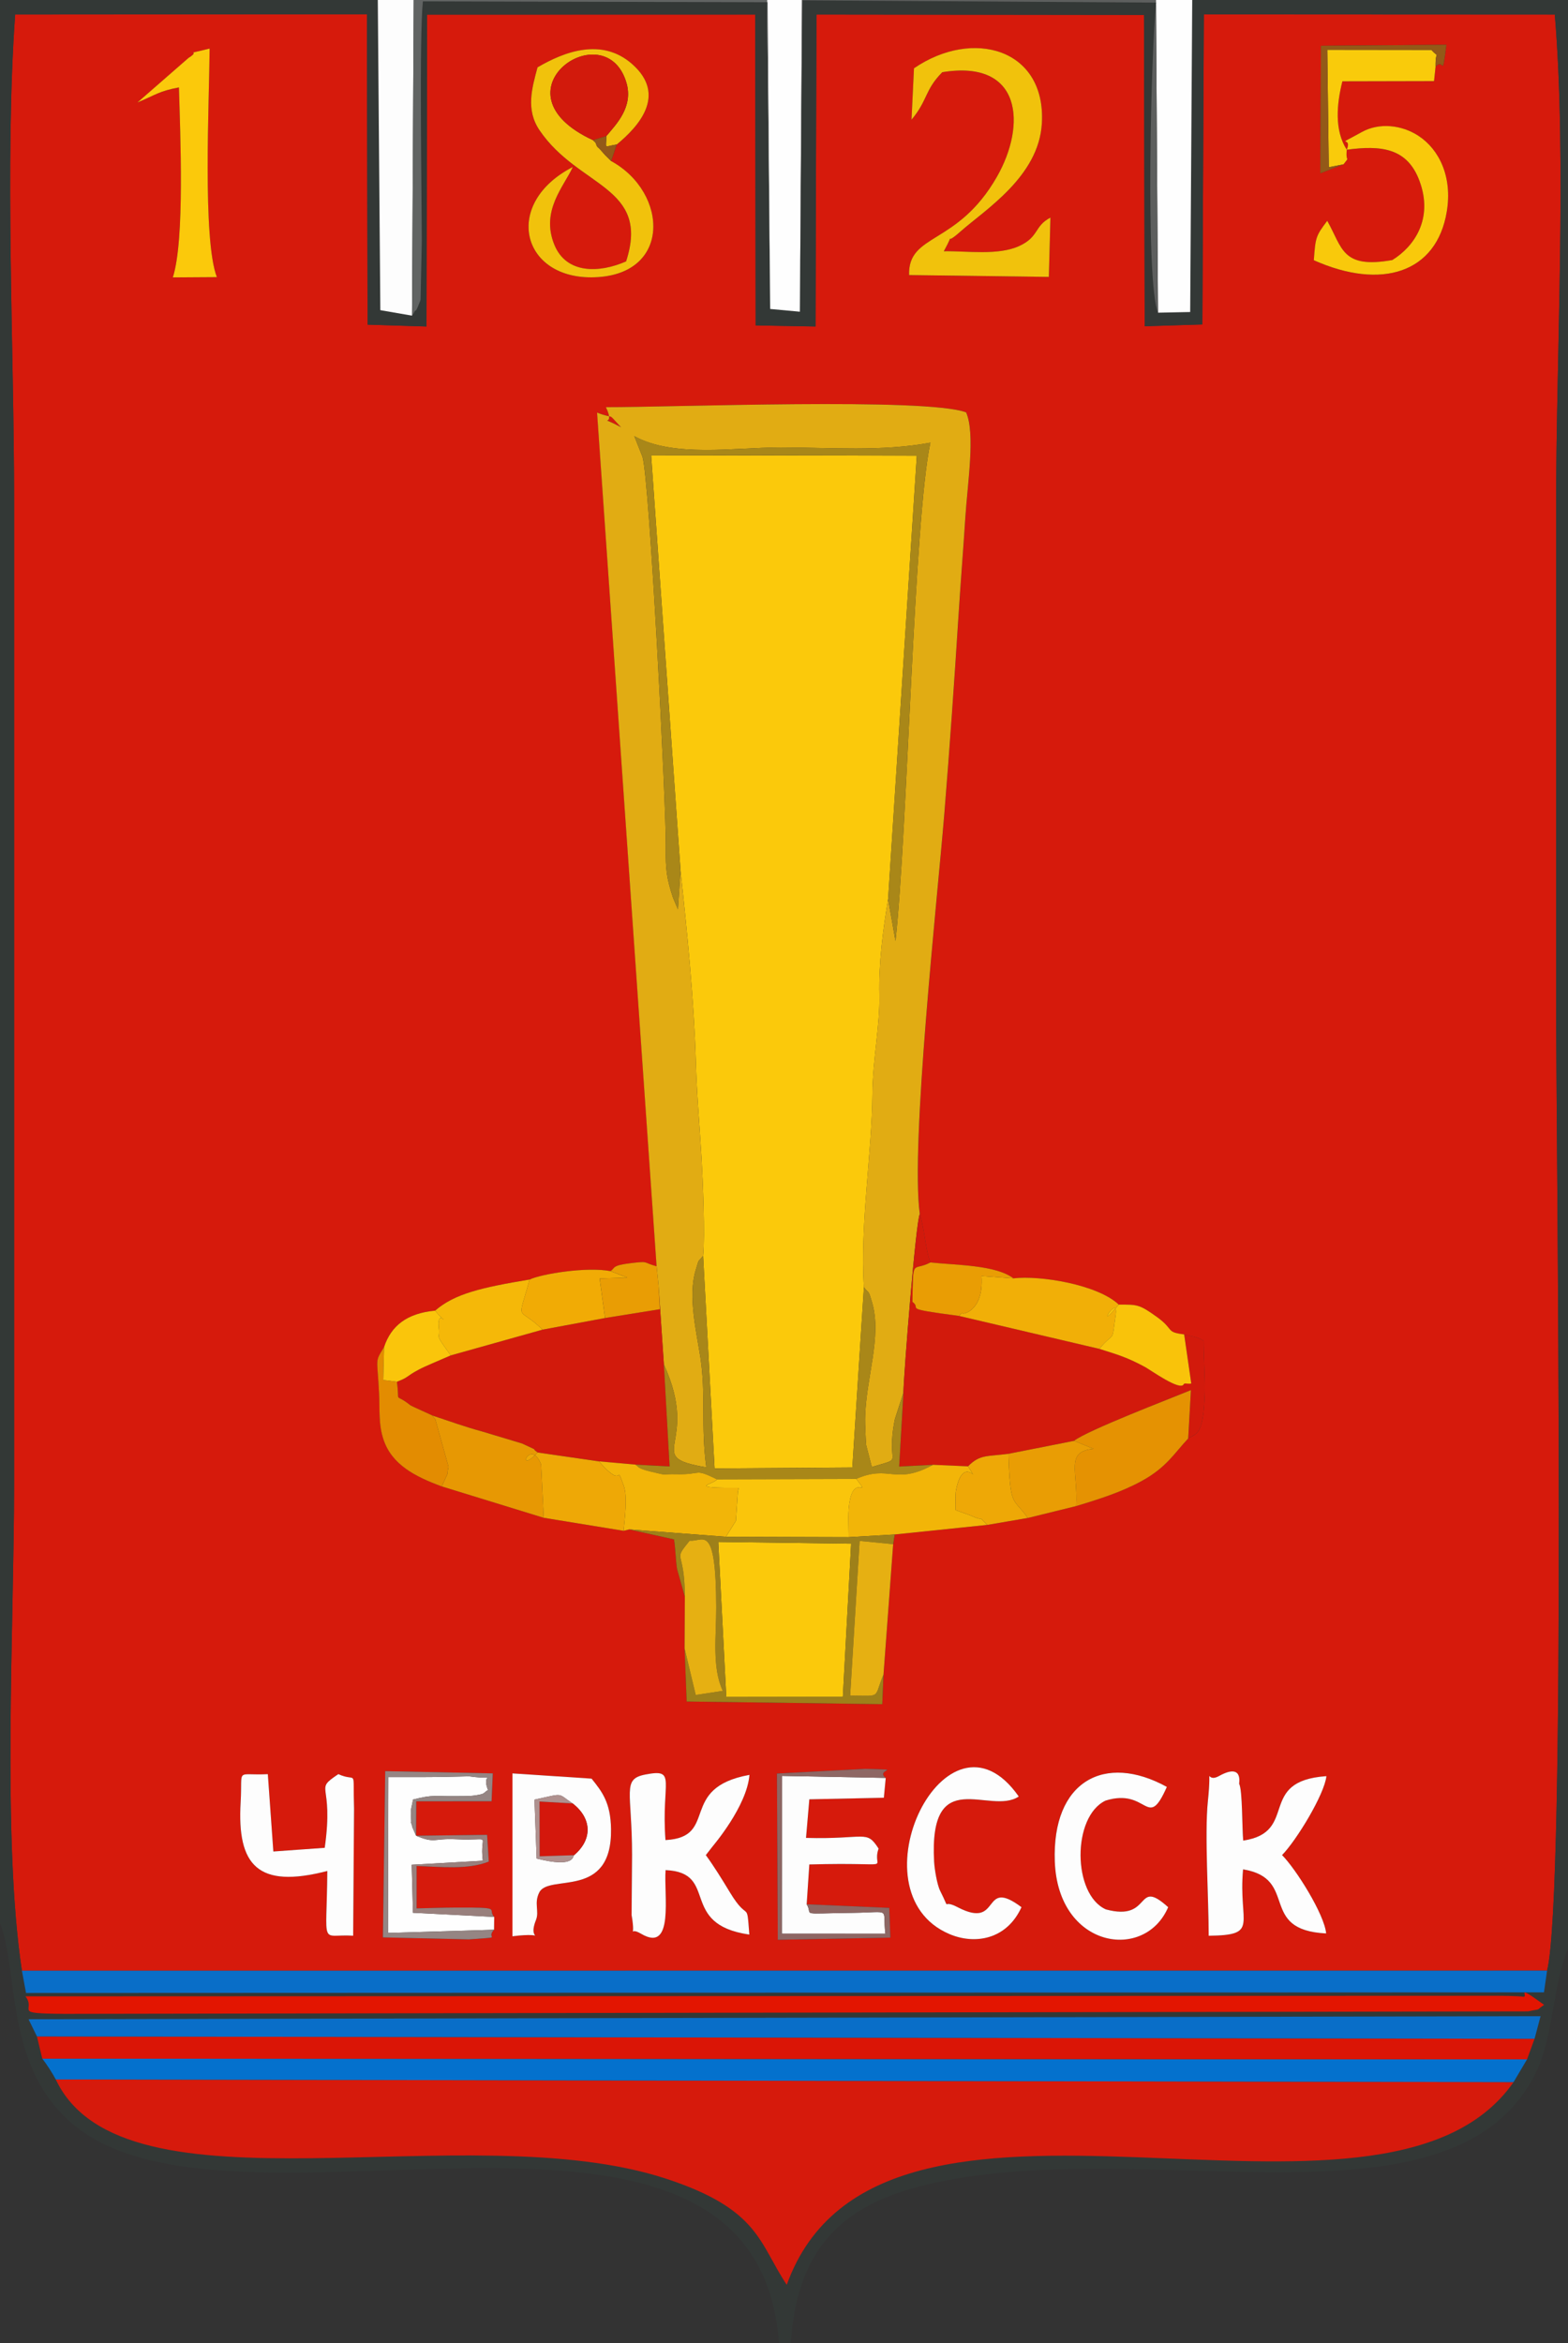
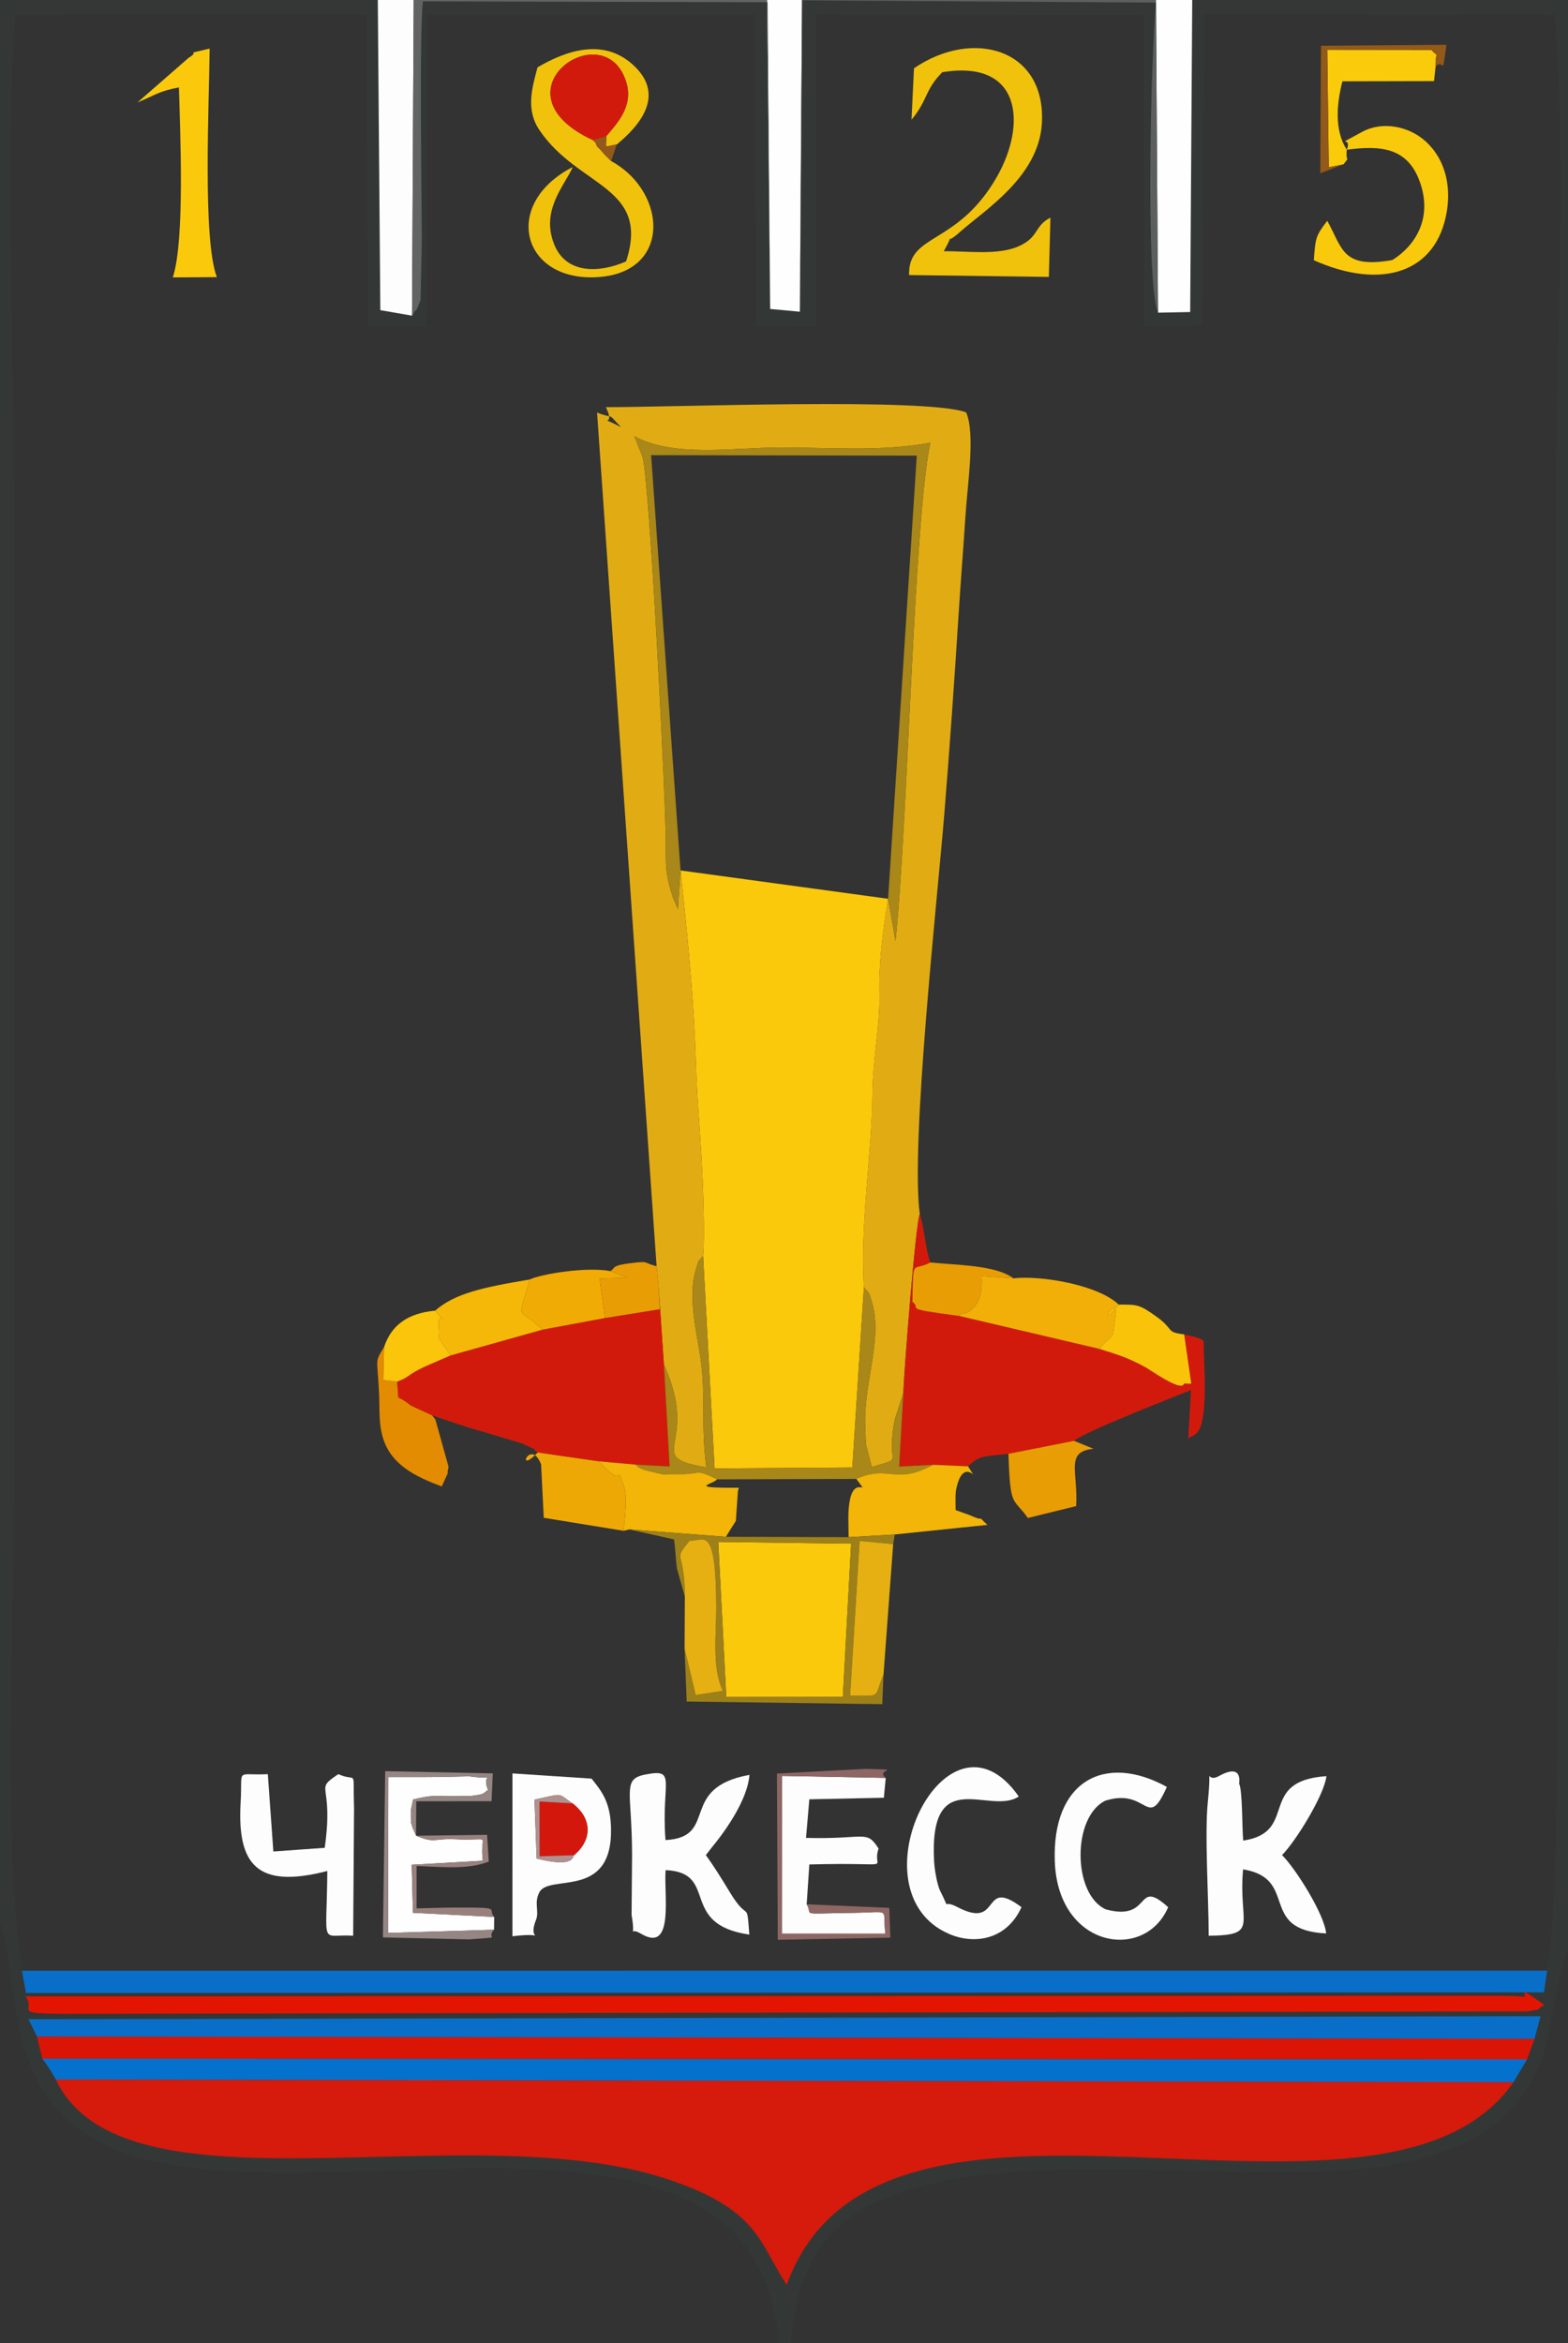
<svg xmlns="http://www.w3.org/2000/svg" xml:space="preserve" width="85.019mm" height="127mm" style="shape-rendering:geometricPrecision; text-rendering:geometricPrecision; image-rendering:optimizeQuality; fill-rule:evenodd; clip-rule:evenodd" viewBox="0 0 85.019 127">
  <rect x="0" y="0" width="85.019" height="127" fill="#333333" stroke="none" />
  <defs>
    <style type="text/css">
   
    .fil5 {fill:#0471CD}
    .fil4 {fill:#096EC8}
    .fil2 {fill:#333836}
    .fil32 {fill:#5D5F5E}
    .fil28 {fill:#616463}
    .fil29 {fill:#8E6764}
    .fil33 {fill:#935918}
    .fil30 {fill:#958583}
    .fil34 {fill:#99807D}
    .fil19 {fill:#9E8019}
    .fil11 {fill:#A98718}
    .fil35 {fill:#AF918F}
    .fil7 {fill:#D21A0C}
    .fil31 {fill:#D4170C}
    .fil0 {fill:#D61A0C}
    .fil6 {fill:#DA1506}
    .fil3 {fill:#E1AC13}
    .fil8 {fill:#E31501}
    .fil24 {fill:#E38C01}
    .fil13 {fill:#E59202}
    .fil21 {fill:#E6B012}
    .fil17 {fill:#E79803}
    .fil25 {fill:#E99D04}
    .fil20 {fill:#EEA806}
    .fil27 {fill:#F1AB05}
    .fil14 {fill:#F1AF07}
    .fil10 {fill:#F1C20C}
    .fil16 {fill:#F2B508}
    .fil22 {fill:#F5B808}
    .fil26 {fill:#F9C30A}
    .fil18 {fill:#F9C90B}
    .fil23 {fill:#F9CB0B}
    .fil15 {fill:#FAC50B}
    .fil1 {fill:#FBC90B}
    .fil9 {fill:#FDFDFD}
    .fil12 {fill:#FEFEFE}
   
  </style>
  </defs>
  <g id="Layer_x0020_1">
    <g id="_430089016">
-       <path id="_429883960" class="fil0" d="M27.787 96.115l4.29 0.283c0.57,0.707 1.035,1.302 1.055,2.736 0.053,3.845 -3.359,2.405 -3.887,3.425 -0.304,0.588 0.008,1.028 -0.182,1.499 -0.536,1.332 0.844,0.619 -1.276,0.884l0.001 -8.826zm-10.181 4.033c0.515,-3.632 -0.64,-3.066 0.738,-3.994 1.054,0.481 0.777,-0.442 0.852,1.88l-0.048 6.878c-1.824,-0.114 -1.435,0.746 -1.402,-3.508 -3.784,0.98 -4.899,-0.308 -4.7,-3.724 0.112,-1.922 -0.313,-1.434 1.474,-1.523l0.299 4.191 2.786 -0.199zm4.954 -0.656l3.852 -0.047 0.091 1.448c-1.141,0.462 -2.662,0.276 -3.915,0.242l0 2.296c0.702,-0.018 1.418,-0.041 2.119,-0.045 2.638,-0.015 1.68,0.068 2.09,0.506l-0.009 0.695c-0.499,0.542 0.638,0.365 -1.36,0.525l-4.665 -0.109 0.125 -9.01 5.832 0.121 -0.065 1.51 -4.084 0.001 -0.011 1.868zm42.976 5.422c0.001,-1.957 -0.227,-5.526 -0.046,-7.271 0.238,-2.295 -0.215,-0.932 0.61,-1.388 1.324,-0.733 1.079,0.404 1.087,0.42 0.186,0.355 0.157,2.437 0.221,3.082 3.055,-0.46 0.705,-3.232 4.511,-3.493 -0.104,0.986 -1.624,3.482 -2.405,4.279 0.753,0.754 2.296,3.209 2.391,4.247 -3.727,-0.188 -1.44,-2.972 -4.505,-3.474 -0.271,2.987 0.931,3.567 -1.864,3.599zm-2.198 -1.55c-1.262,2.962 -5.974,2.232 -6.147,-2.473 -0.16,-4.357 2.702,-5.903 6.075,-4.045 -1.079,2.432 -1.009,0.02 -3.325,0.743 -1.821,0.865 -1.795,5.084 0.018,5.895 2.545,0.686 1.567,-1.755 3.378,-0.12zm-11.387 0.015c2.377,1.222 1.221,-1.67 3.435,-0.015 -0.799,1.76 -2.527,2.046 -3.912,1.456 -5.373,-2.289 -0.134,-13.033 3.764,-7.454 -1.567,1.049 -4.881,-1.813 -4.59,3.536 0.021,0.385 0.159,1.241 0.327,1.574 0.634,1.254 -0.011,0.382 0.975,0.902zm-8.213 -0.17l4.48 0.194 0.059 1.612 -6.104 0.118 -0.046 -9.009 4.791 -0.255c2.243,0.06 0.495,-0.008 1.107,0.489l-0.102 1.075 -4.041 0.085 -0.179 2.091c3.258,0.089 3.264,-0.467 3.934,0.58 -0.431,1.231 1.215,0.725 -3.755,0.86l-0.144 2.159zm-7.65 -1.852c-0.107,1.309 0.491,4.528 -1.329,3.45 -0.779,-0.462 -0.253,0.494 -0.516,-1.019l0.026 -3.244c0,-3.463 -0.566,-4.12 0.724,-4.368 1.739,-0.335 0.85,0.368 1.088,3.553 2.933,-0.154 0.647,-2.826 4.554,-3.534 -0.138,1.711 -1.975,3.842 -2.011,3.893l-0.355 0.456c0.435,0.596 0.854,1.272 1.316,2.034 1.016,1.676 0.895,0.312 1.043,2.274 -3.872,-0.563 -1.607,-3.369 -4.541,-3.494zm13.786 -35.558c0.277,0.924 0.307,1.927 0.571,2.625 1.438,0.148 3.546,0.136 4.504,0.86 1.459,-0.172 4.577,0.342 5.712,1.424 1.009,-0.003 1.107,-0.017 2.047,0.653 0.997,0.711 0.462,0.832 1.499,0.961 0.184,0.062 0.787,0.129 1.055,0.353 0,0.865 0.087,2.047 0.062,2.853 -0.074,2.36 -0.493,2.15 -0.897,2.435 -0.731,0.767 -1.157,1.554 -2.502,2.293 -1.105,0.607 -2.313,0.99 -3.572,1.37l-2.62 0.645 -2.193 0.375 -5.024 0.52 -0.085 0.523 -0.524 7.066 -0.067 1.608 -10.605 -0.144 -0.114 -2.874 0.014 -2.808 -0.425 -1.507c-0.073,-0.478 -0.08,-1.054 -0.162,-1.597l-2.429 -0.541 -0.307 0.075 -4.328 -0.705 -5.529 -1.701c-1.459,-0.538 -2.699,-1.183 -3.153,-2.524 -0.285,-0.842 -0.202,-1.645 -0.246,-2.543 -0.096,-1.947 -0.25,-1.636 0.272,-2.488 0.383,-1.158 1.252,-1.832 2.766,-1.972 1.056,-0.915 2.502,-1.25 5.123,-1.687 0.66,-0.308 3.098,-0.702 4.388,-0.456 0.27,-0.169 0.028,-0.304 1.106,-0.431 1.008,-0.119 0.596,-0.047 1.395,0.172l-3.228 -46.272c1.067,0.413 0.465,-0.091 1.301,0.793 -1.485,-0.788 -0.214,0.169 -0.823,-1.088 3.58,0.011 17.36,-0.533 19.532,0.282 0.509,1.149 0.075,3.857 -0.042,5.702 -0.112,1.749 -0.255,3.497 -0.366,5.251 -0.228,3.591 -0.481,7.217 -0.774,10.812 -0.379,4.648 -1.839,17.92 -1.33,21.685zm23.149 -57.682c0.341,-0.83 -0.814,-0.054 0.818,-0.959 0.932,-0.517 2.157,-0.398 3.083,0.214 1.115,0.737 1.831,2.211 1.526,4.083 -0.544,3.343 -3.546,4.285 -7.212,2.651 0.092,-1.231 0.098,-1.305 0.728,-2.136 0.832,1.472 0.785,2.612 3.528,2.126 1.182,-0.729 2.235,-2.227 1.476,-4.284 -0.664,-1.798 -2.092,-1.945 -3.946,-1.695zm-39.578 -0.287l-0.308 0.902c3.124,1.704 3.306,6.285 -1.074,6.301 -3.831,0.015 -4.787,-4.038 -1.004,-5.981 -0.479,1.058 -1.757,2.367 -1,4.219 0.646,1.581 2.422,1.541 3.889,0.899 1.327,-4.088 -2.575,-3.986 -4.695,-7.11 -0.755,-1.113 -0.41,-2.282 -0.107,-3.408 1.429,-0.836 3.477,-1.635 5.131,-0.177 1.915,1.688 0.323,3.401 -0.831,4.356zm-23.228 -4.684c0.772,-0.482 -0.457,-0.117 1.149,-0.51 -0.021,2.895 -0.393,10.354 0.393,12.387l-2.388 0.015c0.656,-2.026 0.4,-7.82 0.331,-10.297 -1.08,0.201 -1.256,0.4 -2.246,0.815l2.761 -2.409zm39.34 0.559c3.196,-2.187 7.166,-1.056 6.936,2.981 -0.165,2.889 -3.081,4.682 -4.447,5.894 -0.993,0.881 -0.149,-0.273 -0.87,1.041 1.284,-0.021 2.945,0.238 4.084,-0.282 1.096,-0.5 0.801,-1.075 1.697,-1.542l-0.086 3.214 -7.578 -0.1c-0.063,-2.29 2.615,-1.573 4.761,-5.324 1.607,-2.808 1.371,-6.381 -2.962,-5.67 -0.969,0.982 -0.766,1.493 -1.667,2.574l0.133 -2.785zm23.466 4.412c-0.072,0.755 0.196,0.304 -0.177,0.79l-1.256 0.484 0.036 -6.911 6.801 -0.053c-0.26,1.957 -0.103,0.674 -0.588,1.181l-0.084 0.788 -4.969 0.011c-0.31,1.236 -0.442,2.643 0.237,3.709zm-71.835 98.692l82.697 -0.005c1.043,-4.111 0.488,-45.217 0.488,-52.828 0,-8.819 0,-17.639 0,-26.458 0,-8.195 0.591,-18.832 -0.07,-26.728l-19.028 -0.009 -0.081 16.805 -3.128 0.097 -0.038 -16.873 -17.76 -0.022 -0.049 16.908 -3.246 -0.059 -0.025 -16.847 -17.79 0.004 -0.033 16.902 -3.194 -0.099 -0.036 -16.823 -19.073 0.013c-0.575,8.066 -0.057,18.133 -0.057,26.379l0 53.269c0,7.641 -0.659,19.23 0.423,26.374z" />
-       <path id="_429884848" class="fil1" d="M36.899 47.176c0.351,3.238 0.732,7.064 0.83,10.331 0.057,1.892 0.194,3.313 0.313,5.303 0.065,1.085 0.194,4.182 0.082,5.249l0.622 11.526 7.469 -0.051 0.627 -9.771c-0.215,-3.406 0.438,-7.292 0.463,-10.491 0.014,-1.849 0.414,-3.707 0.375,-5.349 -0.041,-1.714 0.199,-3.537 0.475,-5.211l1.555 -24.016 -14.404 -0.025 1.594 22.506z" />
+       <path id="_429884848" class="fil1" d="M36.899 47.176c0.351,3.238 0.732,7.064 0.83,10.331 0.057,1.892 0.194,3.313 0.313,5.303 0.065,1.085 0.194,4.182 0.082,5.249l0.622 11.526 7.469 -0.051 0.627 -9.771c-0.215,-3.406 0.438,-7.292 0.463,-10.491 0.014,-1.849 0.414,-3.707 0.375,-5.349 -0.041,-1.714 0.199,-3.537 0.475,-5.211z" />
      <path id="_383651688" class="fil2" d="M83.206 110.498l-0.409 1.115 -0.73 1.234c-7.184,10.292 -34.32,-3.103 -39.409,10.985 -1.517,-2.275 -1.485,-4.097 -6.554,-5.755 -10.817,-3.537 -29.414,2.381 -33.081,-5.376 -0.146,-0.284 -0.494,-0.834 -0.731,-1.124l-0.289 -1.206 -0.456 -0.932 81.984 -0.166 -0.325 1.226zm-81.827 -2.301l79.774 -0.03c0.262,-0.001 1.179,0.009 1.396,0.048 0.438,0.079 -0.538,-0.796 1.173,0.442 -0.547,0.368 -0.033,0.173 -0.863,0.354l-79.369 0.135c-2.939,-0.023 -1.491,-0.154 -2.112,-0.949zm82.505 -1.394l-0.168 1.178 -82.305 0.033 -0.223 -1.207c-1.082,-7.144 -0.423,-18.733 -0.423,-26.374l0 -53.269c0,-8.246 -0.518,-18.313 0.057,-26.379l19.073 -0.013 0.036 16.823 3.194 0.099 0.033 -16.902 17.79 -0.004 0.025 16.847 3.246 0.059 0.049 -16.908 17.76 0.022 0.038 16.873 3.128 -0.097 0.081 -16.805 19.028 0.009c0.66,7.896 0.07,18.533 0.07,26.728 0,8.819 0,17.639 0,26.458 0,7.61 0.554,48.716 -0.488,52.828zm-83.885 -2.565c1.097,2.616 0.074,8.582 4.876,11.549 9.541,5.896 36.182,-5.04 37.364,11.213l0.637 0c0.327,-4.965 2.626,-7.423 7.161,-8.547 11.95,-2.96 28.818,3.097 33.283,-6.211 0.892,-1.86 0.909,-4.83 1.699,-6.609l0 -105.633 -20.376 0 -0.111 16.911 -1.743 0.035c-0.689,-1.575 -0.387,-14.303 -0.098,-16.805l-19.179 -0.122 -0.143 16.875 -1.611 -0.149 -0.133 -16.624 -18.696 -0.047c-0.199,1.95 -0.07,9.975 -0.059,12.978l-0.067 3.191c-0.026,0.108 -0.092,0.224 -0.118,0.309 -0.026,0.084 -0.14,0.332 -0.162,0.282 -0.022,-0.051 -0.1,0.203 -0.184,0.274l-1.718 -0.298 -0.137 -16.81 -20.485 0 0 104.238z" />
      <path id="_429885976" class="fil0" d="M82.067 112.846l-79.044 -0.146c3.666,7.757 22.264,1.839 33.081,5.376 5.069,1.658 5.037,3.481 6.554,5.755 5.089,-14.088 32.226,-0.693 39.409,-10.985z" />
      <path id="_429883264" class="fil3" d="M35.604 68.632l0.101 1.028 0.29 4.29c2.033,4.442 -1.247,4.981 2.302,5.576 -0.303,-2.224 -0.016,-3.975 -0.319,-5.946 -0.214,-1.395 -0.687,-3.329 -0.257,-4.739 0.228,-0.747 0.084,-0.356 0.403,-0.781 0.112,-1.067 -0.016,-4.163 -0.082,-5.249 -0.119,-1.99 -0.256,-3.411 -0.313,-5.303 -0.098,-3.267 -0.479,-7.093 -0.83,-10.331l-0.14 2.11 -0.267 -0.636c-0.348,-1.046 -0.408,-1.552 -0.391,-2.704 0.031,-2.128 -0.877,-19.929 -1.264,-21.191l-0.444 -1.117c2.125,1.175 5.426,0.611 7.94,0.611 2.683,0 5.489,0.235 8.112,-0.258 -0.896,4.191 -1.243,21.122 -1.891,27.007l-0.401 -2.286c-0.275,1.674 -0.516,3.497 -0.475,5.211 0.04,1.642 -0.361,3.501 -0.375,5.349 -0.025,3.199 -0.678,7.085 -0.463,10.491 0.306,0.404 0.229,0.092 0.445,0.827 0.55,1.872 -0.353,4.141 -0.38,6.313 -0.003,0.219 0.035,1.223 0.061,1.42l0.304 1.185c1.867,-0.571 0.716,0.039 1.255,-2.603l0.457 -1.409c0.03,-1.199 0.682,-9.354 0.89,-9.698 -0.509,-3.765 0.95,-17.037 1.33,-21.685 0.293,-3.595 0.546,-7.222 0.774,-10.812 0.111,-1.754 0.254,-3.502 0.366,-5.251 0.118,-1.845 0.551,-4.553 0.042,-5.702 -2.171,-0.815 -15.951,-0.272 -19.532,-0.282 0.609,1.257 -0.662,0.3 0.823,1.088 -0.836,-0.884 -0.234,-0.381 -1.301,-0.793l3.228 46.272z" />
      <polygon id="_429883528" class="fil4" points="83.885,106.803 1.188,106.807 1.411,108.014 83.716,107.981 " />
      <path id="_429882928" class="fil5" d="M3.023 112.7l79.044 0.146 0.73 -1.234 -80.505 -0.036c0.237,0.29 0.585,0.84 0.731,1.124z" />
      <polygon id="_429883192" class="fil6" points="2.293,111.576 82.797,111.612 83.206,110.498 2.003,110.37 " />
      <path id="_429883288" class="fil7" d="M48.985 75.496l-0.229 3.985 1.837 -0.093 1.897 0.083c0.645,-0.657 1.038,-0.523 2.19,-0.679l3.556 -0.703c0.69,-0.555 5.297,-2.322 6.34,-2.751l-0.148 2.623c0.405,-0.285 0.823,-0.075 0.897,-2.435 0.025,-0.806 -0.062,-1.988 -0.062,-2.853 -0.268,-0.224 -0.871,-0.291 -1.055,-0.353l0.386 2.665c-0.224,0.033 -0.368,-0.05 -0.409,0.036 -0.186,0.391 -1.8,-0.773 -2.107,-0.938 -0.965,-0.52 -1.476,-0.666 -2.47,-0.979l-7.61 -1.786c-3.251,-0.43 -1.961,-0.351 -2.525,-0.763 0.047,-2.458 -0.018,-1.611 0.973,-2.133 -0.264,-0.698 -0.294,-1.701 -0.571,-2.625 -0.207,0.345 -0.859,8.499 -0.89,9.698z" />
      <polygon id="_429883504" class="fil4" points="2.003,110.37 83.206,110.498 83.531,109.272 1.547,109.438 " />
      <path id="_429886192" class="fil7" d="M32.807 71.433l-3.39 0.631 -4.977 1.395c-0.621,0.274 -1.36,0.572 -1.73,0.769 -0.719,0.382 -0.522,0.407 -1.189,0.659 0.182,1.298 -0.213,0.527 0.747,1.285 0.037,0.03 1.116,0.512 1.171,0.541 0.941,0.314 1.787,0.62 2.699,0.867l2.177 0.655c1.107,0.52 0.368,0.151 0.844,0.487l3.318 0.479 1.97 0.176 1.862 0.099 -0.311 -5.528 -0.29 -4.29 0.074 1.297 -2.973 0.477z" />
      <path id="_429885256" class="fil8" d="M1.38 108.197c0.621,0.794 -0.828,0.926 2.112,0.949l79.369 -0.135c0.83,-0.181 0.316,0.014 0.863,-0.354 -1.711,-1.238 -0.735,-0.363 -1.173,-0.442 -0.216,-0.039 -1.134,-0.049 -1.396,-0.048l-79.774 0.03z" />
      <polygon id="_429883696" class="fil1" points="46.149,83.663 38.946,83.568 39.38,91.956 45.699,91.965 " />
      <path id="_429885736" class="fil9" d="M65.537 104.913c2.795,-0.032 1.593,-0.613 1.864,-3.599 3.064,0.502 0.778,3.287 4.505,3.474 -0.095,-1.038 -1.638,-3.493 -2.391,-4.247 0.782,-0.797 2.301,-3.293 2.405,-4.279 -3.806,0.262 -1.456,3.034 -4.511,3.493 -0.065,-0.645 -0.035,-2.727 -0.221,-3.082 -0.008,-0.015 0.237,-1.152 -1.087,-0.42 -0.825,0.456 -0.372,-0.907 -0.61,1.388 -0.181,1.745 0.047,5.314 0.046,7.271z" />
      <path id="_429885424" class="fil10" d="M49.557 3.703l-0.133 2.785c0.901,-1.081 0.699,-1.591 1.667,-2.574 4.334,-0.711 4.569,2.862 2.962,5.67 -2.145,3.751 -4.824,3.034 -4.761,5.324l7.578 0.1 0.086 -3.214c-0.896,0.466 -0.601,1.041 -1.697,1.542 -1.139,0.52 -2.8,0.262 -4.084,0.282 0.72,-1.313 -0.124,-0.16 0.87,-1.041 1.366,-1.212 4.282,-3.004 4.447,-5.894 0.23,-4.037 -3.74,-5.168 -6.936,-2.981z" />
      <path id="_429883864" class="fil9" d="M36.089 101.356c2.934,0.125 0.668,2.931 4.541,3.494 -0.148,-1.962 -0.027,-0.598 -1.043,-2.274 -0.462,-0.762 -0.881,-1.438 -1.316,-2.034l0.355 -0.456c0.036,-0.051 1.873,-2.182 2.011,-3.893 -3.907,0.708 -1.621,3.38 -4.554,3.534 -0.238,-3.186 0.651,-3.888 -1.088,-3.553 -1.291,0.248 -0.724,0.905 -0.724,4.368l-0.026 3.244c0.263,1.513 -0.263,0.558 0.516,1.019 1.82,1.079 1.221,-2.14 1.329,-3.45z" />
      <path id="_388574344" class="fil11" d="M36.899 47.176l-1.594 -22.506 14.404 0.025 -1.555 24.016 0.401 2.286c0.647,-5.885 0.994,-22.816 1.891,-27.007 -2.623,0.493 -5.429,0.258 -8.112,0.258 -2.514,0 -5.815,0.565 -7.94,-0.611l0.444 1.117c0.387,1.262 1.295,19.063 1.264,21.191 -0.017,1.152 0.043,1.658 0.391,2.704l0.267 0.636 0.14 -2.11z" />
      <polygon id="_388571176" class="fil12" points="62.789,16.946 64.533,16.911 64.644,0 62.679,0 " />
      <polygon id="_388570552" class="fil9" points="22.34,17.108 22.432,0 20.485,0 20.622,16.81 " />
      <path id="_388575904" class="fil10" d="M33.137 8.73c-0.389,-0.381 -0.282,-0.272 -0.625,-0.66 -0.044,-0.05 -0.149,-0.098 -0.182,-0.235 -0.033,-0.137 -0.116,-0.159 -0.175,-0.237 -5.625,-2.603 0.642,-6.952 1.804,-3.138 0.407,1.336 -0.56,2.288 -1.082,2.916 0,0.737 -0.175,0.57 0.569,0.453 1.154,-0.955 2.745,-2.667 0.831,-4.356 -1.654,-1.459 -3.702,-0.659 -5.131,0.177 -0.303,1.127 -0.648,2.296 0.107,3.408 2.12,3.124 6.023,3.022 4.695,7.11 -1.466,0.642 -3.242,0.682 -3.889,-0.899 -0.757,-1.852 0.522,-3.161 1,-4.219 -3.783,1.944 -2.827,5.996 1.004,5.981 4.38,-0.017 4.198,-4.597 1.074,-6.301z" />
      <polygon id="_388571704" class="fil12" points="41.759,16.745 43.37,16.894 43.485,0 41.595,0 " />
      <path id="_388571584" class="fil9" d="M43.739 103.208l0.144 -2.159c4.97,-0.136 3.324,0.371 3.755,-0.86 -0.671,-1.047 -0.676,-0.491 -3.934,-0.58l0.179 -2.091 4.041 -0.085 0.102 -1.075 -5.624 -0.108 -0.008 8.551 5.612 0.002c-0.176,-1.446 0.393,-1.16 -1.768,-1.132 -3.059,0.04 -2.111,0.158 -2.498,-0.462z" />
      <path id="_388576864" class="fil9" d="M17.747 101.403c-0.033,4.254 -0.422,3.394 1.402,3.508l0.048 -6.878c-0.075,-2.322 0.202,-1.399 -0.852,-1.88 -1.378,0.928 -0.223,0.362 -0.738,3.994l-2.786 0.199 -0.299 -4.191c-1.787,0.089 -1.362,-0.399 -1.474,1.523 -0.199,3.416 0.916,4.704 4.7,3.724z" />
      <path id="_388572376" class="fil9" d="M31.123 100.547c-0.069,0.038 0.072,0.712 -2.026,0.181l-0.118 -3.193c1.667,-0.36 1.209,-0.36 2.072,0.208 1.043,0.807 1.088,1.952 0.072,2.804zm-3.337 4.394c2.12,-0.265 0.74,0.448 1.276,-0.884 0.19,-0.471 -0.122,-0.911 0.182,-1.499 0.528,-1.02 3.941,0.42 3.887,-3.425 -0.02,-1.434 -0.485,-2.029 -1.055,-2.736l-4.29 -0.283 -0.001 8.826z" />
      <path id="_388575400" class="fil12" d="M26.788 104.587l0.009 -0.695 -4.406 -0.224 -0.068 -2.603 3.857 -0.219c-0.202,-1.564 0.632,-1.061 -1.456,-1.163 -1.241,-0.06 -1.112,0.246 -2.163,-0.191l-0.204 -0.465c-0.157,-0.754 -0.015,0.327 -0.074,-0.571 -0.031,-0.467 0.055,-0.533 0.109,-0.924 1.115,-0.286 1.2,-0.17 2.321,-0.186 0.294,-0.004 0.74,0.005 1.018,-0.035 0.633,-0.09 0.44,-0.13 0.73,-0.296 -0.443,-1.107 0.784,-0.49 -1.021,-0.743 -0.014,-0.002 -1.304,0.031 -1.442,0.033 -0.985,0.016 -1.975,0.006 -2.942,0.008l-0.019 8.447 5.753 -0.173z" />
      <path id="_388577560" class="fil11" d="M35.996 73.949l0.311 5.528 -1.862 -0.099c0.201,0.115 0.069,0.194 0.859,0.385 1.004,0.242 0.496,0.112 1.388,0.136 1.401,0.037 0.903,-0.345 2.183,0.277l7.555 -0.022c1.814,-0.796 2.094,0.367 4.162,-0.764l-1.837 0.093 0.229 -3.985 -0.457 1.409c-0.539,2.641 0.612,2.032 -1.255,2.603l-0.304 -1.185c-0.026,-0.196 -0.064,-1.201 -0.061,-1.42 0.027,-2.172 0.93,-4.441 0.38,-6.313 -0.216,-0.735 -0.139,-0.423 -0.445,-0.827l-0.627 9.771 -7.469 0.051 -0.622 -11.526c-0.319,0.426 -0.175,0.035 -0.403,0.781 -0.43,1.41 0.043,3.344 0.257,4.739 0.303,1.97 0.016,3.722 0.319,5.946 -3.549,-0.595 -0.269,-1.134 -2.302,-5.576z" />
      <path id="_388572496" class="fil9" d="M63.339 103.364c-1.812,-1.635 -0.834,0.807 -3.378,0.12 -1.813,-0.811 -1.839,-5.03 -0.018,-5.895 2.315,-0.723 2.246,1.689 3.325,-0.743 -3.373,-1.858 -6.234,-0.313 -6.075,4.045 0.172,4.705 4.885,5.435 6.147,2.473z" />
-       <path id="_388572088" class="fil13" d="M58.235 78.09l1.058 0.432c-1.553,0.145 -0.834,1.215 -0.941,3.104 1.259,-0.38 2.468,-0.762 3.572,-1.37 1.345,-0.739 1.772,-1.526 2.502,-2.293l0.148 -2.623c-1.042,0.428 -5.65,2.195 -6.34,2.751z" />
      <path id="_388572328" class="fil9" d="M51.951 103.378c-0.986,-0.519 -0.341,0.352 -0.975,-0.902 -0.168,-0.333 -0.306,-1.189 -0.327,-1.574 -0.292,-5.349 3.023,-2.488 4.59,-3.536 -3.899,-5.58 -9.137,5.164 -3.764,7.454 1.385,0.59 3.112,0.303 3.912,-1.456 -2.214,-1.656 -1.059,1.237 -3.435,0.015z" />
      <path id="_388572664" class="fil14" d="M51.997 71.319l7.61 1.786c0.867,-1.033 0.654,-0.196 0.888,-1.849 0.169,-1.196 -1.204,1.107 0.166,-0.549 -1.135,-1.082 -4.252,-1.596 -5.712,-1.424l-1.73 -0.125c0.128,1.884 -0.992,2.069 -1.012,2.027 -0.031,-0.064 -0.151,0.075 -0.21,0.134z" />
      <path id="_388572880" class="fil1" d="M7.456 5.553c0.99,-0.414 1.166,-0.613 2.246,-0.815 0.069,2.478 0.325,8.271 -0.331,10.297l2.388 -0.015c-0.785,-2.033 -0.414,-9.491 -0.393,-12.387 -1.606,0.394 -0.377,0.028 -1.149,0.51l-2.761 2.409z" />
-       <path id="_388572952" class="fil15" d="M39.358 83.291l6.657 0.02c0,-0.689 -0.07,-1.415 0.083,-2.083 0.286,-1.251 1.102,-0.046 0.333,-1.074l-7.555 0.022c-0.179,0.272 -1.731,0.477 1.188,0.457 -0.023,0.065 -0.047,0.167 -0.054,0.2l-0.11 1.595 -0.541 0.863z" />
      <path id="_388573408" class="fil16" d="M46.43 80.153c0.769,1.029 -0.046,-0.177 -0.333,1.074 -0.153,0.668 -0.083,1.394 -0.083,2.083l2.499 -0.145 5.024 -0.52c-0.72,-0.672 0.069,-0.065 -0.946,-0.524l-0.775 -0.277c0,-0.235 -0.023,-0.85 0.016,-1.056 0.401,-2.113 1.411,-0.078 0.656,-1.317l-1.897 -0.083c-2.068,1.132 -2.348,-0.032 -4.162,0.764z" />
      <path id="_388573288" class="fil16" d="M33.811 82.966l0.307 -0.075 5.24 0.399 0.541 -0.863 0.11 -1.595c0.007,-0.033 0.031,-0.135 0.054,-0.2 -2.919,0.02 -1.367,-0.185 -1.188,-0.457 -1.28,-0.621 -0.782,-0.24 -2.183,-0.277 -0.892,-0.023 -0.384,0.107 -1.388,-0.136 -0.79,-0.191 -0.657,-0.27 -0.859,-0.385l-1.97 -0.176c1.432,1.652 0.855,-0.047 1.348,1.33 0.211,0.591 0.046,1.794 -0.012,2.434z" />
-       <path id="_388573456" class="fil17" d="M23.954 80.561l5.529 1.701 -0.144 -2.896c-0.578,-1.475 -1.417,0.635 -0.182,-0.643 -0.476,-0.336 0.263,0.033 -0.844,-0.487l-2.177 -0.655c-0.912,-0.247 -1.758,-0.553 -2.699,-0.867 0.049,0.079 0.134,0.172 0.169,0.221l0.714 2.56c-0.154,0.707 0.147,-0.085 -0.367,1.067z" />
      <path id="_388573864" class="fil18" d="M73.023 8.115c1.855,-0.25 3.282,-0.104 3.946,1.695 0.76,2.057 -0.294,3.555 -1.476,4.284 -2.743,0.486 -2.696,-0.653 -3.528,-2.126 -0.63,0.831 -0.636,0.905 -0.728,2.136 3.666,1.634 6.668,0.693 7.212,-2.651 0.305,-1.872 -0.411,-3.346 -1.526,-4.083 -0.926,-0.612 -2.151,-0.731 -3.083,-0.214 -1.632,0.905 -0.477,0.129 -0.818,0.959z" />
      <path id="_388573984" class="fil19" d="M45.699 91.965l-6.319 -0.009 -0.434 -8.388 7.203 0.095 -0.45 8.302zm-8.565 -5.429c-0.012,-2.674 -0.694,-1.849 0.261,-3.038 0.707,0.093 1.429,-1.078 1.439,3.625 0.003,1.546 -0.236,3.242 0.357,4.517l-1.468 0.224 -0.604 -2.52 0.114 2.874 10.605 0.144 0.067 -1.608c-0.557,1.316 -0.051,1.152 -1.809,1.143l0.514 -8.385 1.819 0.176 0.085 -0.523 -2.499 0.145 -6.657 -0.02 -5.24 -0.399 2.429 0.541c0.082,0.543 0.089,1.119 0.162,1.597l0.425 1.507z" />
      <path id="_388574176" class="fil20" d="M29.483 82.261l4.328 0.705c0.058,-0.639 0.224,-1.843 0.012,-2.434 -0.493,-1.377 0.084,0.322 -1.348,-1.33l-3.318 -0.479c-1.236,1.279 -0.397,-0.831 0.182,0.643l0.144 2.896z" />
      <path id="_388574632" class="fil21" d="M47.905 90.755l0.524 -7.066 -1.819 -0.176 -0.514 8.385c1.757,0.009 1.251,0.172 1.809,-1.143z" />
      <path id="_388574800" class="fil7" d="M32.154 7.597l0.722 -0.222c0.522,-0.628 1.489,-1.58 1.082,-2.916 -1.162,-3.814 -7.429,0.535 -1.804,3.138z" />
      <path id="_388575184" class="fil22" d="M23.592 71.034c0.976,1.155 0.049,-0.335 0.205,0.983 0.072,0.609 -0.271,0.179 0.643,1.442l4.977 -1.395c-1.379,-1.358 -1.37,-0.254 -0.701,-2.717 -2.622,0.436 -4.068,0.771 -5.123,1.687z" />
      <path id="_388575376" class="fil21" d="M37.133 86.536l-0.014 2.808 0.604 2.52 1.468 -0.224c-0.594,-1.275 -0.354,-2.971 -0.357,-4.517 -0.01,-4.702 -0.731,-3.532 -1.439,-3.625 -0.955,1.189 -0.273,0.364 -0.261,3.038z" />
      <path id="_388575472" class="fil23" d="M72.846 8.906c0.373,-0.486 0.105,-0.035 0.177,-0.79 -0.679,-1.065 -0.547,-2.473 -0.237,-3.709l4.969 -0.011 0.084 -0.788c-0.019,-0.999 0.253,-0.372 -0.228,-0.903l-5.643 -0.007 0.081 6.364 0.798 -0.156z" />
      <path id="_388575688" class="fil24" d="M23.954 80.561c0.513,-1.152 0.212,-0.36 0.367,-1.067l-0.714 -2.56c-0.035,-0.049 -0.12,-0.142 -0.169,-0.221 -0.054,-0.029 -1.133,-0.512 -1.171,-0.541 -0.96,-0.758 -0.564,0.013 -0.747,-1.285l-0.74 -0.097 0.045 -1.784c-0.522,0.852 -0.367,0.54 -0.272,2.488 0.044,0.898 -0.039,1.701 0.246,2.543 0.455,1.341 1.694,1.986 3.153,2.524z" />
      <path id="_388575976" class="fil25" d="M54.679 78.793c0.099,2.982 0.24,2.33 1.053,3.478l2.62 -0.645c0.107,-1.888 -0.611,-2.958 0.941,-3.104l-1.058 -0.432 -3.556 0.703z" />
      <path id="_388576192" class="fil26" d="M59.607 73.105c0.995,0.313 1.505,0.459 2.47,0.979 0.307,0.166 1.921,1.33 2.107,0.938 0.041,-0.086 0.185,-0.003 0.409,-0.036l-0.386 -2.665c-1.036,-0.129 -0.502,-0.25 -1.499,-0.961 -0.94,-0.671 -1.038,-0.656 -2.047,-0.653 -1.37,1.657 0.003,-0.647 -0.166,0.549 -0.234,1.653 -0.021,0.816 -0.888,1.849z" />
      <path id="_388576600" class="fil27" d="M28.715 69.347c-0.669,2.463 -0.679,1.358 0.701,2.717l3.39 -0.631 -0.292 -2.142 1.498 -0.048 -0.909 -0.352c-1.29,-0.246 -3.728,0.148 -4.388,0.456z" />
      <path id="_388577008" class="fil25" d="M51.997 71.319c0.059,-0.059 0.179,-0.198 0.21,-0.134 0.02,0.042 1.14,-0.144 1.012,-2.027l1.73 0.125c-0.957,-0.724 -3.066,-0.712 -4.504,-0.86 -0.991,0.522 -0.927,-0.325 -0.973,2.133 0.564,0.413 -0.727,0.334 2.525,0.763z" />
-       <path id="_388576840" class="fil20" d="M53.539 82.645l2.193 -0.375c-0.813,-1.147 -0.955,-0.496 -1.053,-3.478 -1.152,0.156 -1.544,0.021 -2.19,0.679 0.755,1.239 -0.255,-0.795 -0.656,1.317 -0.039,0.206 -0.016,0.821 -0.016,1.056l0.775 0.277c1.015,0.459 0.226,-0.148 0.946,0.524z" />
      <path id="_388576912" class="fil28" d="M22.34 17.108c0.085,-0.07 0.162,-0.324 0.184,-0.274 0.022,0.05 0.136,-0.198 0.162,-0.282 0.026,-0.085 0.092,-0.201 0.118,-0.309l0.067 -3.191c-0.011,-3.003 -0.14,-11.028 0.059,-12.978l18.696 0.047 0.133 16.624 -0.164 -16.745 -19.163 0 -0.092 17.108z" />
      <path id="_388577080" class="fil15" d="M20.826 73.006l-0.045 1.784 0.74 0.097c0.667,-0.252 0.47,-0.277 1.189,-0.659 0.371,-0.197 1.109,-0.495 1.73,-0.769 -0.914,-1.263 -0.571,-0.834 -0.643,-1.442 -0.155,-1.317 0.771,0.173 -0.205,-0.983 -1.515,0.14 -2.384,0.814 -2.766,1.972z" />
      <path id="_388577488" class="fil25" d="M32.807 71.433l2.973 -0.477 -0.074 -1.297 -0.101 -1.028c-0.799,-0.219 -0.387,-0.291 -1.395,-0.172 -1.078,0.127 -0.836,0.263 -1.106,0.431l0.909 0.352 -1.498 0.048 0.292 2.142z" />
      <path id="_388577824" class="fil29" d="M43.739 103.208c0.387,0.62 -0.561,0.502 2.498,0.462 2.161,-0.028 1.592,-0.314 1.768,1.132l-5.612 -0.002 0.008 -8.551 5.624 0.108c-0.612,-0.497 1.136,-0.429 -1.107,-0.489l-4.791 0.255 0.046 9.009 6.104 -0.118 -0.059 -1.612 -4.48 -0.194z" />
      <path id="_388576168" class="fil30" d="M26.788 104.587l-5.753 0.173 0.019 -8.447c0.968,-0.002 1.958,0.008 2.942,-0.008 0.137,-0.002 1.428,-0.035 1.442,-0.033 1.805,0.252 0.578,-0.364 1.021,0.743 -0.29,0.166 -0.097,0.206 -0.73,0.296 -0.279,0.04 -0.724,0.031 -1.018,0.035 -1.121,0.017 -1.206,-0.1 -2.321,0.186 -0.054,0.391 -0.14,0.457 -0.109,0.924 0.059,0.898 -0.083,-0.184 0.074,0.571l0.204 0.465 0.011 -1.868 4.084 -0.001 0.065 -1.51 -5.832 -0.121 -0.125 9.01 4.665 0.109c1.998,-0.16 0.86,0.017 1.36,-0.525z" />
      <path id="_388578088" class="fil31" d="M31.123 100.547c1.016,-0.852 0.971,-1.997 -0.072,-2.804l-1.797 -0.105 0.006 2.97 1.863 -0.06z" />
      <path id="_388575832" class="fil32" d="M43.37 16.894l0.143 -16.875 19.179 0.122c-0.289,2.503 -0.592,15.231 0.098,16.805l-0.111 -16.946 -19.194 0 -0.115 16.894z" />
      <path id="_388578568" class="fil33" d="M72.846 8.906l-0.798 0.156 -0.081 -6.364 5.643 0.007c0.481,0.531 0.209,-0.096 0.228,0.903 0.486,-0.507 0.329,0.776 0.588,-1.181l-6.801 0.053 -0.036 6.911 1.256 -0.484z" />
      <path id="_388576480" class="fil34" d="M26.797 103.891c-0.41,-0.438 0.549,-0.52 -2.09,-0.506 -0.701,0.004 -1.417,0.027 -2.119,0.045l-0 -2.296c1.253,0.034 2.774,0.22 3.915,-0.242l-0.091 -1.448 -3.852 0.047c1.051,0.437 0.922,0.131 2.163,0.191 2.088,0.101 1.254,-0.401 1.456,1.163l-3.857 0.219 0.068 2.603 4.406 0.224z" />
      <path id="_388574704" class="fil35" d="M31.123 100.547l-1.863 0.06 -0.006 -2.97 1.797 0.105c-0.863,-0.568 -0.405,-0.568 -2.072,-0.208l0.118 3.193c2.098,0.53 1.957,-0.143 2.026,-0.181z" />
      <path id="_388571296" class="fil33" d="M32.154 7.597c0.06,0.078 0.142,0.101 0.175,0.237 0.033,0.138 0.137,0.185 0.182,0.235 0.343,0.389 0.237,0.279 0.625,0.66l0.308 -0.902c-0.744,0.117 -0.569,0.284 -0.569,-0.453l-0.722 0.222z" />
    </g>
  </g>
</svg>